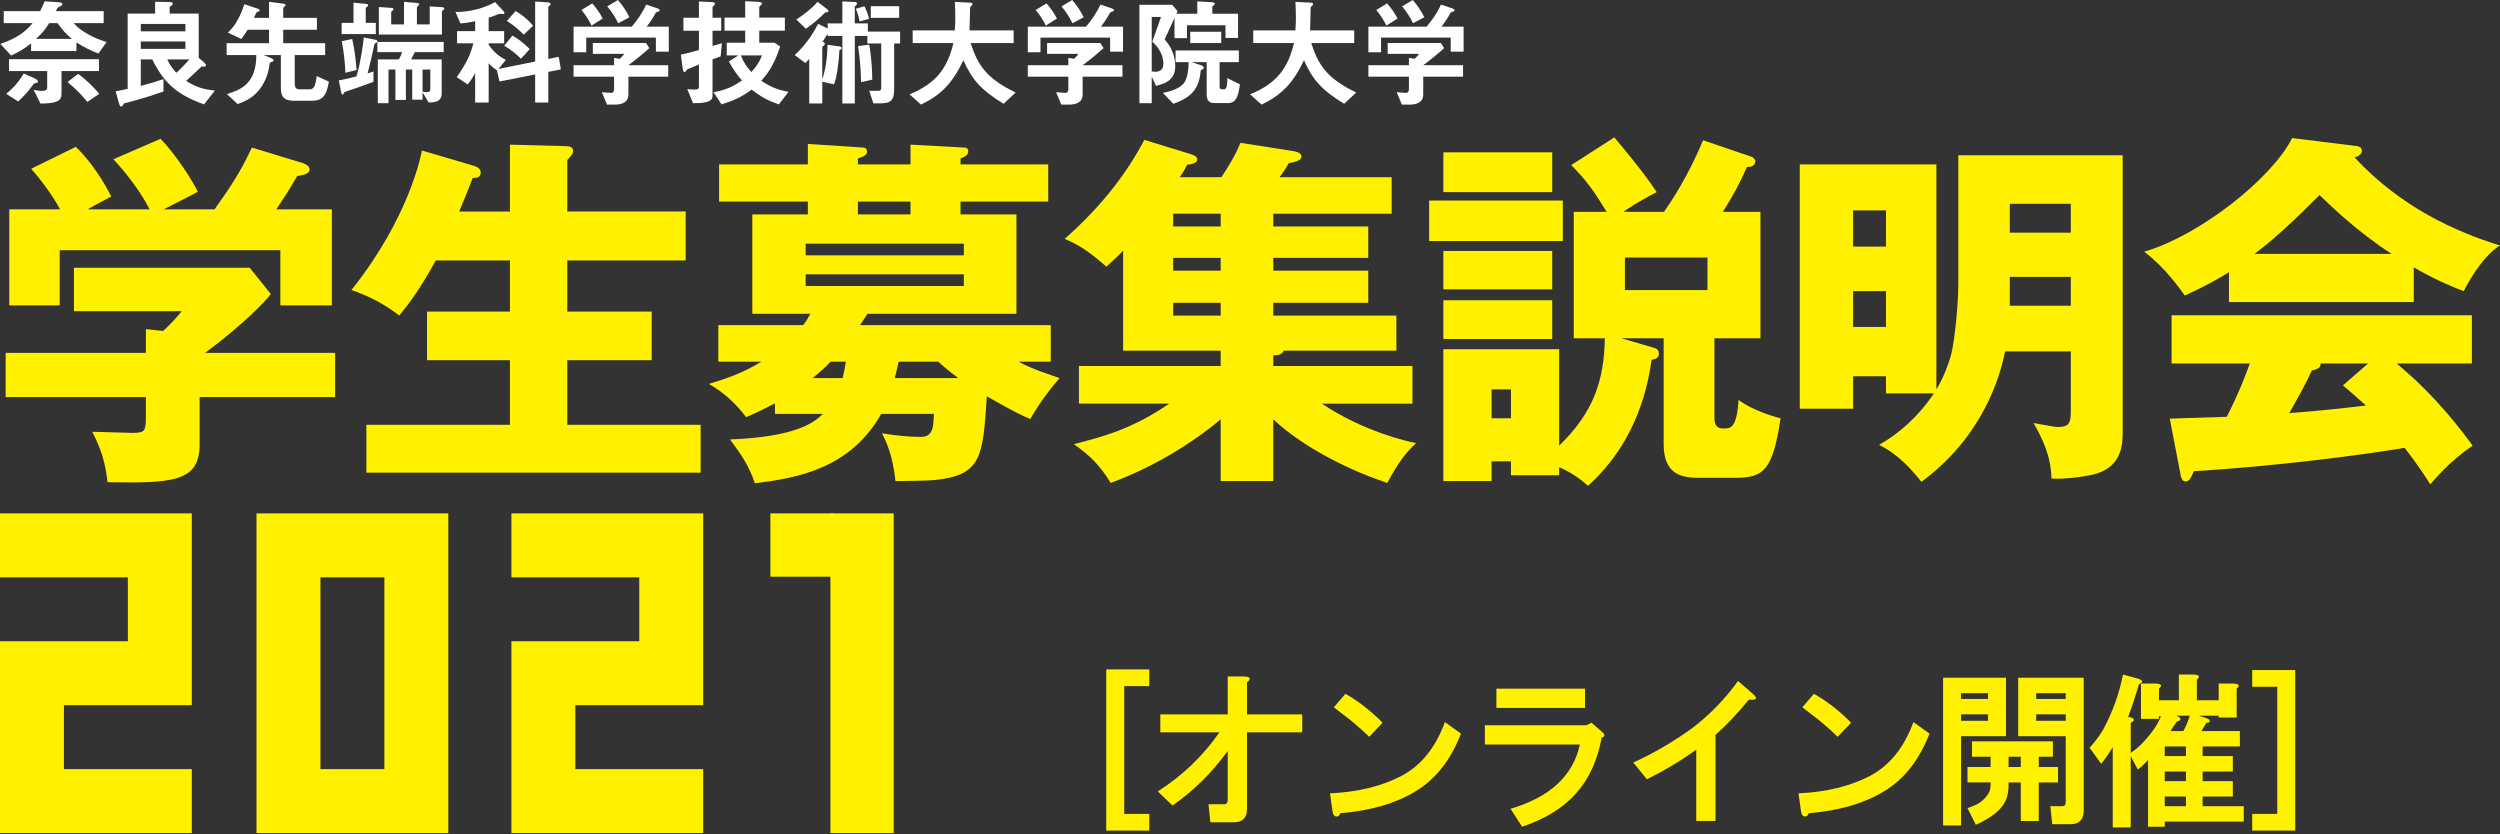
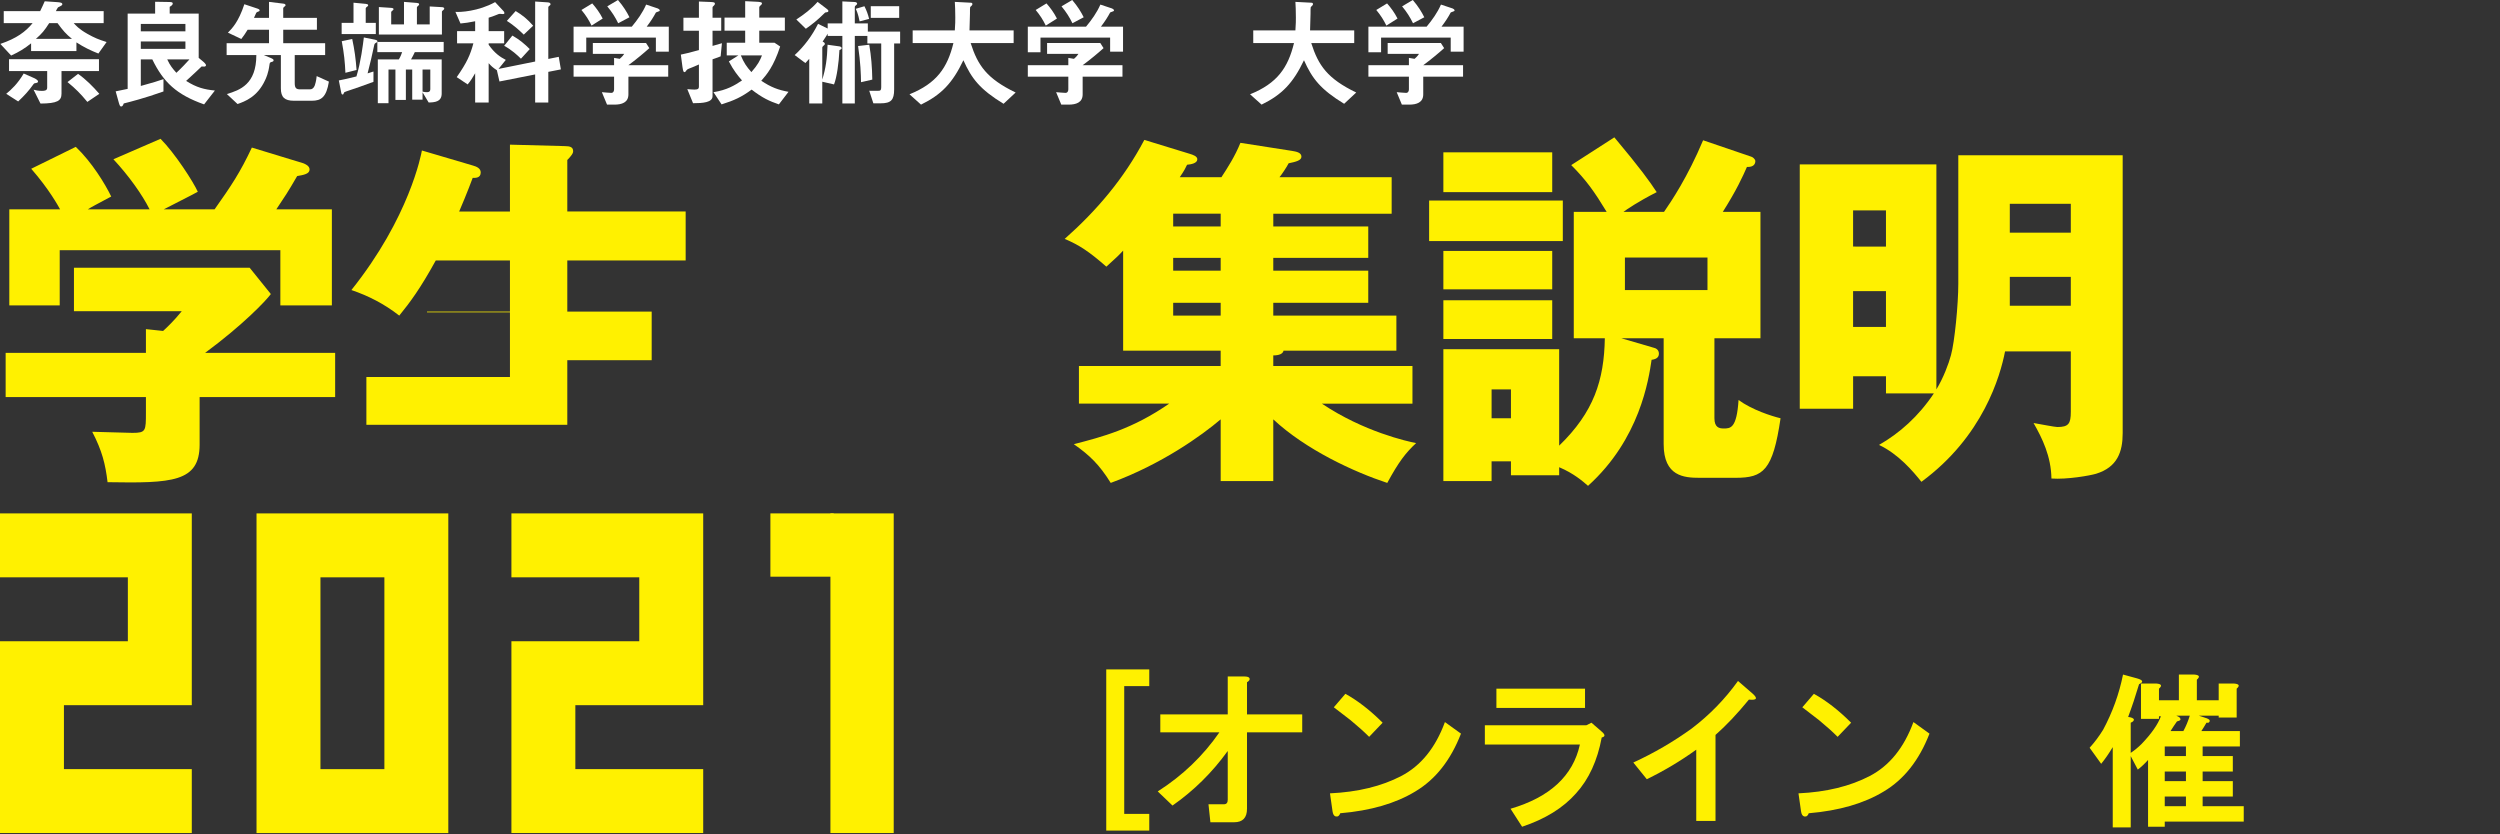
<svg xmlns="http://www.w3.org/2000/svg" version="1.1" id="レイヤー_1" x="0px" y="0px" width="766.489px" height="255.793px" viewBox="0 0 766.489 255.793" enable-background="new 0 0 766.489 255.793" xml:space="preserve">
  <rect x="0" y="0" width="766.489" height="255.793" fill="#333333" stroke="none" />
  <g>
    <path fill="#FFFFFF" d="M30.164,16.416c-2.376-0.937-4.464-1.944-6.732-3.42v2.664H9.535v-2.376   c-2.016,1.619-3.744,2.663-6.12,3.743l-3.312-3.563c5.004-1.692,7.74-3.744,9.9-6.372H1.147V3.42h11.16   c0.504-1.044,1.008-2.088,1.404-3.024l3.744,0.252c0.936,0.072,1.656,0.145,1.656,0.648c0,0.396-0.648,0.612-1.332,0.972   c-0.288,0.396-0.468,0.792-0.648,1.152h14.652v3.672h-9.18c0.576,0.647,1.62,1.836,4.176,3.276c2.16,1.224,3.492,1.764,5.904,2.52   L30.164,16.416z M11.191,25.416c-0.612,0.107-0.684,0.107-0.9,0.359c-1.476,2.088-2.88,3.601-4.716,5.328l-3.672-2.34   c1.62-1.332,3.492-3.06,5.364-6.228l3.096,1.367c0.18,0.072,1.296,0.576,1.296,1.08C11.659,25.02,11.659,25.344,11.191,25.416z    M18.859,21.779v6.912c0,2.196-1.224,3.024-6.444,3.061l-2.124-4.248c0.684,0.18,1.44,0.359,2.556,0.359   c0.9,0,1.62-0.107,1.62-1.008v-5.076h-11.7v-3.636h27.576v3.636H18.859z M17.635,7.092H15.08c-1.44,2.268-2.196,3.168-4.068,4.824   h11.052C20.12,10.332,19.363,9.432,17.635,7.092z M26.779,31.248c-2.052-2.484-3.528-3.996-6.084-6.084l3.24-2.521   c2.448,1.729,4.536,3.853,6.516,6.12L26.779,31.248z" />
    <path fill="#FFFFFF" d="M62.574,32.004c-8.46-2.988-12.456-6.769-15.876-13.788H43.17v8.136c3.636-0.972,5.364-1.548,6.948-2.088   v3.78c-5.868,2.088-10.152,3.168-12.168,3.672c-0.252,0.612-0.396,0.936-0.828,0.936c-0.396,0-0.576-0.792-0.648-1.008   l-1.008-3.636c2.16-0.432,2.736-0.54,3.672-0.756V4.176h8.424V0.54l4.212,0.071c0.972,0,1.188,0.145,1.188,0.469   c0,0.468-0.612,0.828-0.936,1.008v2.088h8.892v13.572l1.476,1.224c0.072,0.072,0.756,0.648,0.756,1.008   c0,0.433-0.468,0.433-0.612,0.433c-0.216,0-0.396,0-0.72-0.036c-1.332,1.26-2.016,1.943-4.752,4.428   c3.24,2.052,5.58,2.628,8.82,2.952L62.574,32.004z M56.851,7.344H43.17v2.268h13.68L56.851,7.344L56.851,7.344z M56.851,12.708   H43.17v2.268h13.68L56.851,12.708L56.851,12.708z M51.271,18.216c0.864,1.872,1.728,2.916,2.808,4.104   c1.8-1.691,3.06-3.06,3.996-4.104H51.271z" />
    <path fill="#FFFFFF" d="M95.619,30.888h-5.508c-2.844,0-3.996-1.08-3.996-3.78V16.884h-5.22l2.052,0.864   c0.792,0.323,0.936,0.504,0.936,0.756c0,0.324-0.252,0.396-0.792,0.54c-0.36,0.144-0.396,0.324-0.468,0.792   c-0.324,2.592-1.044,4.104-1.332,4.716c-2.376,5.184-6.228,6.552-8.46,7.344l-3.276-3.06c4.032-1.225,9.036-2.988,9.036-11.952   h-9.108v-3.636h12.996V9.107h-6.552c-0.72,1.188-1.152,1.801-1.944,2.845l-4.104-1.944c1.224-1.224,3.24-3.24,5.04-8.712   l4.104,1.368c0.18,0.071,0.576,0.216,0.576,0.504c0,0.18-0.108,0.324-0.468,0.396c-0.432,0.145-0.504,0.252-0.612,0.468   c-0.216,0.505-0.504,1.152-0.648,1.44h4.608V0.576l4.392,0.54c0.432,0.035,0.684,0.216,0.684,0.504c0,0.071-0.036,0.18-0.324,0.396   c-0.36,0.252-0.396,0.432-0.396,0.612v2.844h10.332v3.636H86.835v4.141h12.852v3.636h-9.324v8.604c0,1.477,0.432,1.908,1.656,1.908   h2.988c0.72,0,1.188-0.396,1.512-1.224c0.108-0.324,0.432-1.332,0.576-2.844l3.744,1.691   C100.083,29.735,98.535,30.888,95.619,30.888z" />
    <path fill="#FFFFFF" d="M115.476,12.996c-0.612,0.359-0.648,0.396-0.756,0.899c-0.612,2.88-1.26,5.725-2.016,8.604   c0.432-0.145,1.368-0.433,1.8-0.576v3.168c-2.772,1.044-5.58,2.016-8.388,2.952c-0.432,0.144-0.612,0.216-0.72,0.54   c-0.072,0.252-0.144,0.396-0.396,0.396s-0.36-0.396-0.396-0.647l-0.72-3.672c1.116-0.217,2.556-0.505,5.4-1.225   c1.368-4.536,1.98-9.647,2.268-11.952l3.42,0.685c0.324,0.071,0.756,0.18,0.756,0.504   C115.728,12.815,115.584,12.924,115.476,12.996z M104.748,10.439V7.02h3.636V0.828l3.78,0.359c0.288,0.036,0.72,0.108,0.72,0.433   c0,0.216-0.288,0.432-0.396,0.468c-0.216,0.18-0.36,0.324-0.36,0.468V7.02h3.096v3.42L104.748,10.439L104.748,10.439z    M105.9,22.319c-0.144-3.239-0.396-5.832-1.116-9.684l3.204-0.684c0.72,3.384,1.08,6.048,1.332,9.504L105.9,22.319z    M127.176,15.983c-0.252,0.54-0.684,1.44-1.152,2.232h9.396v10.476c0,2.521-2.124,2.7-3.996,2.736l-1.872-3.132v2.268h-3.168   v-9.252h-1.944v9.324h-3.204v-9.324h-2.124v10.332h-3.276V18.216h6.444c0.504-0.792,0.864-1.764,1.008-2.232h-7.596v-3.132h20.34   v3.132L127.176,15.983L127.176,15.983z M135.888,3.096c-0.324,0.288-0.396,0.324-0.396,0.468v7.021H116.16V2.16l3.78,0.252   c0.432,0.035,0.72,0.144,0.72,0.396c0,0.145-0.108,0.252-0.36,0.468c-0.216,0.145-0.36,0.288-0.36,0.433v3.779h3.924V0.576   l3.96,0.323c0.288,0.036,0.684,0.072,0.684,0.433c0,0.144-0.036,0.216-0.288,0.432c-0.36,0.324-0.396,0.36-0.396,0.504v5.22h3.924   V1.979l3.78,0.216c0.216,0,0.684,0.108,0.684,0.433C136.212,2.808,136.104,2.916,135.888,3.096z M131.928,21.312h-2.376v6.769   c0.612,0.18,1.224,0.18,1.332,0.18c0.324,0,1.044,0,1.044-0.938V21.312z" />
    <path fill="#FFFFFF" d="M168.108,22.031v9.396h-4.032v-8.604l-10.944,2.16l-0.792-3.456c-1.188-0.756-1.8-1.332-2.52-2.159v12.06   h-4.14v-8.964c-0.684,1.152-1.404,2.412-2.304,3.42l-3.348-2.232c3.132-4.464,4.176-6.876,5.112-10.367h-5.004V9.54h5.544V6.516   c-1.872,0.396-3.024,0.54-4.5,0.685l-1.548-3.564c1.368,0.142,7.056-0.145,12.168-2.99l2.556,2.736   c0.144,0.144,0.288,0.36,0.288,0.647c0,0.253-0.252,0.288-0.432,0.288c-0.144,0-0.792-0.071-0.936-0.071   c-0.252,0-0.36,0.036-0.684,0.18c-0.504,0.216-1.44,0.576-2.772,1.008V9.54h4.752v3.744h-4.752v0.432   c1.836,2.628,3.528,3.744,5.256,4.644l-2.232,2.772l11.232-2.269V0.468l3.816,0.252c0.468,0.036,0.9,0.144,0.9,0.576   c0,0.216-0.108,0.288-0.216,0.359c-0.396,0.324-0.468,0.396-0.468,0.576v15.84l3.204-0.647l0.648,3.852L168.108,22.031z M159.72,18   c-1.044-1.044-2.772-2.664-5.148-3.96l2.52-3.132c2.232,1.26,3.852,2.663,5.328,4.14L159.72,18z M160.584,10.62   c-1.008-0.973-2.808-2.736-5.184-4.212l2.7-3.024c1.98,1.188,3.636,2.484,5.364,4.5L160.584,10.62z" />
    <path fill="#FFFFFF" d="M201.091,15.84v-4.32h-21.348v4.5h-3.888V8.172h17.856c1.728-2.088,3.312-4.284,4.392-6.769l3.564,1.188   c0.216,0.072,0.612,0.324,0.612,0.612c0,0.144-0.072,0.18-0.144,0.216c-0.108,0.107-0.9,0.288-1.044,0.432   c-0.756,1.404-1.476,2.557-2.808,4.32h6.768v7.668L201.091,15.84L201.091,15.84z M192.668,23.508v5.436   c0,2.521-2.088,3.133-4.284,3.133h-2.268l-1.584-3.816c0.432,0.036,2.448,0.216,2.88,0.216c0.612,0,0.864-0.54,0.864-1.08v-3.888   h-12.42v-3.528h12.42V17.75l1.728,0.288c0.792-0.685,1.08-1.08,1.368-1.513h-9.612v-3.348h16.308l1.008,1.584   c-1.62,1.476-4.464,3.816-6.408,5.22h12.204v3.528L192.668,23.508L192.668,23.508z M181.364,7.848   c-0.864-1.764-1.692-3.096-3.096-4.788l3.312-2.016c1.188,1.368,2.232,2.735,3.204,4.644L181.364,7.848z M189.536,7.128   c-0.9-1.836-1.836-3.349-3.348-5.185L189.463,0c1.692,1.979,2.7,3.636,3.528,5.292L189.536,7.128z" />
    <path fill="#FFFFFF" d="M220.945,17.279c-1.26,0.469-1.584,0.612-2.484,0.9v11.304c0,1.944-2.988,2.16-5.976,2.16l-1.764-4.32   c0.468,0.036,1.548,0.146,2.196,0.146c1.224,0,1.368-0.396,1.368-0.972v-6.732c-1.548,0.684-2.232,0.972-3.096,1.296   c-0.36,0.145-0.504,0.216-0.756,0.54c-0.36,0.504-0.36,0.504-0.54,0.504c-0.252,0-0.432,0-0.648-1.548l-0.504-3.816   c1.692-0.323,2.988-0.684,5.544-1.403V9.432h-4.752V5.436h4.752V0.468l3.636,0.144c1.26,0.036,1.26,0.288,1.26,0.505   c0,0.287-0.144,0.432-0.324,0.611c-0.252,0.216-0.396,0.36-0.396,0.612v3.096h2.664v3.996h-2.664v4.645   c1.188-0.324,1.332-0.396,2.88-0.828L220.945,17.279z M238.801,32.004c-2.844-0.973-5.076-1.98-8.352-4.536   c-2.988,2.232-5.4,3.348-9.216,4.536l-2.484-3.744c4.068-0.648,6.48-2.052,8.748-3.6c-1.26-1.44-2.556-3.024-4.032-5.832   l2.916-1.836h-3.564v-3.889h5.652V9.396h-6.336V5.399h6.336v-5.04l3.672,0.181c0.54,0.036,1.476,0.071,1.476,0.468   c0,0.288-0.216,0.504-0.432,0.647c-0.288,0.288-0.396,0.396-0.396,0.576v3.168h7.848v3.996h-7.848v3.708h4.68l1.728,1.152   c-1.98,6.048-4.068,8.567-5.796,10.512c2.988,1.98,5.184,2.809,8.352,3.384L238.801,32.004z M227.137,16.992   c0.9,2.195,1.764,3.491,3.24,5.111c2.016-2.268,2.664-3.636,3.24-5.111H227.137z" />
    <path fill="#FFFFFF" d="M274.139,13.319v14.112c0,3.204-0.936,4.248-4.14,4.248h-2.232l-1.26-3.852c0.576,0,2.664,0.035,2.988,0   c0.396-0.036,0.684-0.145,0.684-1.08V13.319h-4.248v-2.304h-3.852v20.7h-3.816v-20.7h-4.5v-0.684   c-0.252,0.396-0.54,0.936-1.548,2.412c0.216,0.107,0.684,0.323,0.684,0.72c0,0.18-0.108,0.288-0.252,0.396   c-0.468,0.433-0.54,0.504-0.54,0.792v9.757c1.08-3.564,1.476-6.301,1.62-10.692l3.636,0.504c0.36,0.036,0.684,0.288,0.684,0.54   c0,0.324-0.468,0.504-0.684,0.612c-0.18,3.815-0.792,8.352-1.656,10.512l-3.6-0.828v6.66h-3.996v-13.68   c-0.54,0.611-0.612,0.684-1.188,1.296l-3.276-2.448c2.952-2.7,5.364-5.976,7.164-9.576l2.952,1.44V7.164h4.5V0.432l3.744,0.18   c0.36,0,0.792,0.181,0.792,0.505c0,0.071-0.036,0.252-0.252,0.396c-0.324,0.252-0.468,0.396-0.468,0.684v4.969h3.996v2.52h9.9   v3.636h-1.836V13.319L274.139,13.319z M253.547,3.744c-0.396,0.035-0.504,0.035-0.756,0.287c-2.124,2.124-3.78,3.421-5.724,4.788   l-2.916-2.844c2.376-1.548,4.644-3.275,6.516-5.399l2.7,2.052c0.504,0.359,0.612,0.54,0.612,0.72   C253.979,3.672,253.727,3.708,253.547,3.744z M263.555,6.552c-0.468-2.376-0.936-3.313-1.188-3.852l2.664-0.792   c0.684,1.367,1.08,2.447,1.44,3.888L263.555,6.552z M263.987,25.2c-0.036-2.448-0.144-5.977-0.9-11.089l3.42-0.396   c0.612,3.6,0.864,6.768,0.936,10.692L263.987,25.2z M266.975,5.472V1.908h8.712v3.563L266.975,5.472L266.975,5.472z" />
    <path fill="#FFFFFF" d="M307.684,31.823c-7.233-4.428-9.792-7.703-12.312-13.354c-3.348,7.02-6.732,10.548-12.996,13.608   l-3.528-3.168c8.316-3.349,11.628-8.137,13.464-15.696H279.82v-3.89h12.924c0.144-1.584,0.144-3.42,0.144-3.96   c0-2.088-0.072-3.636-0.144-4.787l4.788,0.252c0.252,0,0.609,0.035,0.609,0.432c0,0.288-0.357,0.612-0.684,0.9   c-0.072,0.756-0.072,0.287-0.072,2.088c0,0.323-0.072,3.384-0.144,5.075h13.536v3.889h-13.176   c2.196,6.912,5.004,10.908,13.788,15.156L307.684,31.823z" />
    <path fill="#FFFFFF" d="M340.361,15.84v-4.32h-21.351v4.5h-3.888V8.172h17.854c1.729-2.088,3.313-4.284,4.394-6.769l3.563,1.188   c0.219,0.072,0.612,0.324,0.612,0.612c0,0.144-0.072,0.18-0.144,0.216c-0.108,0.107-0.9,0.288-1.044,0.432   c-0.759,1.404-1.479,2.557-2.811,4.32h6.771v7.668L340.361,15.84L340.361,15.84z M331.937,23.508v5.436   c0,2.521-2.088,3.133-4.281,3.133h-2.271l-1.584-3.816c0.435,0.036,2.448,0.216,2.88,0.216c0.612,0,0.864-0.54,0.864-1.08v-3.888   h-12.42v-3.528h12.42V17.75l1.729,0.288c0.792-0.685,1.077-1.08,1.365-1.513h-9.609v-3.348h16.308l1.008,1.584   c-1.62,1.476-4.464,3.816-6.405,5.22h12.201v3.528L331.937,23.508L331.937,23.508z M320.633,7.848   c-0.864-1.764-1.689-3.096-3.096-4.788l3.312-2.016c1.188,1.368,2.232,2.735,3.204,4.644L320.633,7.848z M328.805,7.128   c-0.897-1.836-1.836-3.349-3.348-5.185L328.733,0c1.689,1.979,2.697,3.636,3.525,5.292L328.805,7.128z" />
-     <path fill="#FFFFFF" d="M375.724,11.628V7.739h-11.808V11.7H360.1V5.508l-3.021,6.552c1.188,1.44,3.24,3.996,3.24,8.316   c0,4.5-3.708,5.399-5.904,5.939l-1.296-2.808v8.136h-3.78V1.476h10.044l1.656,1.944l-0.36,0.792h6.408v-3.78l4.536,0.252   c0.288,0,0.828,0.108,0.828,0.433c0,0.359-0.396,0.539-0.756,0.863v2.232h7.884v7.416H375.724z M353.296,12.744l2.664-7.561h-2.844   v16.704c0.144,0.036,0.756,0.108,1.188,0.108c1.44,0,2.376-0.757,2.376-2.484C356.68,16.092,354.34,13.752,353.296,12.744z    M376.516,31.607h-4.392c-1.548,0-2.16-1.224-2.16-2.483v-10.08h-4.605l2.808,0.936c0.324,0.108,0.9,0.288,0.9,0.792   c0,0.216-0.072,0.396-0.9,0.756c-0.54,5.328-2.34,8.137-8.424,10.296l-3.204-3.348c1.438-0.288,4.896-1.008,6.441-2.988   c1.368-1.764,1.44-5.363,1.44-6.443h-3.996v-3.564h19.404v3.564h-5.904v7.523c0,0.54,0.216,0.792,0.72,0.792h0.648   c1.008,0,1.008-1.979,0.972-3.42l3.891,1.908C379.684,29.16,379.144,31.607,376.516,31.607z M364.924,13.212V9.72h9.504v3.492   H364.924z" />
    <path fill="#FFFFFF" d="M412.106,31.823c-7.236-4.428-9.793-7.703-12.313-13.354c-3.348,7.02-6.732,10.548-12.996,13.608   l-3.531-3.168c8.318-3.349,11.626-8.137,13.466-15.696h-12.492v-3.89h12.924c0.145-1.584,0.145-3.42,0.145-3.96   c0-2.088-0.072-3.636-0.145-4.787l4.789,0.252c0.252,0,0.611,0.035,0.611,0.432c0,0.288-0.359,0.612-0.688,0.9   c-0.072,0.756-0.072,0.287-0.072,2.088c0,0.323-0.068,3.384-0.145,5.075H415.2v3.889h-13.176   c2.195,6.912,5.004,10.908,13.787,15.156L412.106,31.823z" />
    <path fill="#FFFFFF" d="M444.782,15.84v-4.32h-21.348v4.5h-3.889V8.172h17.855c1.729-2.088,3.313-4.284,4.393-6.769l3.564,1.188   c0.215,0.072,0.607,0.324,0.607,0.612c0,0.144-0.068,0.18-0.145,0.216c-0.107,0.107-0.9,0.288-1.045,0.432   c-0.756,1.404-1.477,2.557-2.809,4.32h6.77v7.668L444.782,15.84L444.782,15.84z M436.358,23.508v5.436   c0,2.521-2.088,3.133-4.283,3.133h-2.27l-1.584-3.816c0.434,0.036,2.447,0.216,2.881,0.216c0.611,0,0.863-0.54,0.863-1.08v-3.888   h-12.42v-3.528h12.42V17.75l1.729,0.288c0.793-0.685,1.08-1.08,1.367-1.513h-9.609v-3.348h16.307l1.008,1.584   c-1.615,1.476-4.463,3.816-6.402,5.22h12.203v3.528L436.358,23.508L436.358,23.508z M425.055,7.848   c-0.863-1.764-1.691-3.096-3.096-4.788l3.311-2.016c1.189,1.368,2.232,2.735,3.205,4.644L425.055,7.848z M433.227,7.128   c-0.9-1.836-1.836-3.349-3.348-5.185L433.155,0c1.691,1.979,2.699,3.636,3.527,5.292L433.227,7.128z" />
    <path fill="#FFF100" d="M61.203,121.74v14.56c0,11.536-8.512,11.872-28.224,11.536c-0.672-5.6-1.68-9.632-4.704-15.456   c1.68,0,10.416,0.336,12.32,0.336c4.144,0,4.144-0.56,4.144-6.271v-4.704H1.731v-13.552h43.008v-7.28l5.264,0.56   c1.12-1.008,3.36-3.136,5.712-6.048h-33.04V82.093h53.872l6.496,8.063c-1.568,2.128-8.624,9.521-20.16,18.032h39.872v13.552H61.203   z M45.859,64.173c-2.24-4.48-6.384-10.305-11.088-15.345l14.448-6.271c4.368,4.368,10.08,13.216,11.424,16.24   c-1.568,0.896-8.96,4.592-10.416,5.376h15.568c5.152-7.28,7.84-11.312,11.424-18.929l15.792,4.816   c0.56,0.224,1.904,0.784,1.904,1.904c0,1.344-1.792,1.68-3.808,2.016c-2.912,5.04-3.696,6.16-6.384,10.192h17.024v29.455H85.955   v-16.91H18.307v16.911H2.851V64.173h15.568c-0.56-1.009-3.36-6.16-8.848-12.433l13.664-6.72c4.928,4.704,8.96,11.312,10.864,15.231   c-4.816,2.576-5.936,3.137-7.168,3.921L45.859,64.173L45.859,64.173z" />
-     <path fill="#FFF100" d="M156.347,64.845V44.349l16.8,0.448c1.68,0,2.576,0.336,2.576,1.567c0,0.448-0.224,0.896-0.784,1.568   c-0.336,0.448-0.672,0.784-1.008,1.12v15.792h36.288v15.008h-36.288v15.68h25.872v14.896h-25.872v19.824h40.88v14.672h-102.48   v-14.672h44.016v-19.824h-25.424V95.532h25.424v-15.68h-22.736c-4.816,8.735-7.84,12.768-11.2,16.912   c-4.592-3.584-9.408-6.049-14.672-7.841c17.808-22.287,21.392-41.552,21.616-42.783l15.568,4.592   c1.232,0.336,2.464,0.896,2.464,2.128c0,1.792-1.68,1.68-2.464,1.68c-1.344,3.696-3.92,9.856-4.144,10.305H156.347z" />
-     <path fill="#FFF100" d="M237.603,126.893v-3.248c-4.032,2.128-6.496,3.248-8.848,4.256c-2.688-3.696-6.944-7.729-11.424-10.192   c4.816-1.456,10.304-3.248,16.128-6.832h-13.216v-11.2h25.984c1.008-1.231,1.456-2.128,2.24-3.472h-17.808V65.74h17.024v-3.92   h-27.216V50.396h27.216v-6.272l16.912,1.12c0.336,0,1.232,0.112,1.232,1.232c0,1.008-0.672,1.344-2.8,2.128v1.792h16.128v-6.048   l16.576,0.896c0.672,0,1.12,0.336,1.12,1.12c0,1.232-1.008,1.681-2.352,2.24v1.792h26.88V61.82h-26.88v3.92h17.136v30.464h-45.696   c-0.56,1.008-1.12,1.68-2.24,3.472h58.463v11.2h-9.856c4.146,2.353,10.08,4.145,12.544,5.04c-3.472,4.032-6.384,8.064-8.96,12.544   c-2.237-0.896-4.479-1.904-13.328-6.943c-1.229,18.592-1.565,24.079-15.792,25.647c-1.904,0.225-10.416,0.336-12.208,0.336   c-0.896-8.063-2.8-11.984-4.144-14.672c3.584,0.672,8.288,1.119,11.872,1.119c3.808,0,3.92-3.135,4.032-7.055h-16.128   c-9.632,17.023-26.208,19.711-38.751,21.279c-1.904-5.487-3.696-8.063-7.616-13.438c20.944-0.785,26.208-5.602,28.448-7.838   L237.603,126.893L237.603,126.893z M295.507,78.284V74.7h-48.496v3.584H295.507z M247.011,84.108v3.584h48.496v-3.584H247.011z    M254.627,110.876c-1.456,1.681-2.912,2.912-5.488,5.04h9.184c0.336-1.231,0.672-2.688,1.008-5.04H254.627z M279.155,61.82h-16.128   v3.92h16.128V61.82z M275.459,111.101c-0.336,1.456-0.56,2.688-1.12,4.815h19.488c-2.352-1.68-4.48-3.472-6.16-5.04h-11.872   L275.459,111.101z" />
+     <path fill="#FFF100" d="M156.347,64.845V44.349l16.8,0.448c1.68,0,2.576,0.336,2.576,1.567c0,0.448-0.224,0.896-0.784,1.568   c-0.336,0.448-0.672,0.784-1.008,1.12v15.792h36.288v15.008h-36.288v15.68h25.872v14.896h-25.872v19.824h40.88h-102.48   v-14.672h44.016v-19.824h-25.424V95.532h25.424v-15.68h-22.736c-4.816,8.735-7.84,12.768-11.2,16.912   c-4.592-3.584-9.408-6.049-14.672-7.841c17.808-22.287,21.392-41.552,21.616-42.783l15.568,4.592   c1.232,0.336,2.464,0.896,2.464,2.128c0,1.792-1.68,1.68-2.464,1.68c-1.344,3.696-3.92,9.856-4.144,10.305H156.347z" />
    <path fill="#FFF100" d="M390.381,69.437h29.121v9.632h-29.121v3.92h29.121v9.856h-29.121v3.92h37.744v10.752h-34.607   c-0.225,1.344-2.352,1.456-3.137,1.456v3.247h42.672v11.536h-27.775c12.881,8.624,26.096,11.536,28.896,12.098   c-3.248,3.022-5.377,5.822-8.848,12.207c-10.193-3.357-24.98-10.189-34.945-19.488V147.5h-16.127v-18.928   c-5.936,5.039-18.144,13.775-33.712,19.486c-3.472-5.602-6.496-8.514-11.313-11.871c8.622-2.24,17.921-4.592,29.229-12.435h-27.664   V112.22h43.456v-4.703H344.35V76.828c-1.008,1.12-2.128,2.24-5.149,4.928c-5.376-4.703-8.288-6.607-12.771-8.512   c9.856-8.735,18.146-18.479,24.416-30.352l13.891,4.256c1.12,0.336,2.352,0.784,2.352,1.68c0,1.232-1.904,1.568-3.136,1.681   c-0.563,1.12-0.784,1.68-2.24,3.808h12.77c1.902-2.912,4.145-6.384,5.822-10.528l15.792,2.465c1.232,0.224,2.912,0.447,2.912,1.792   c0,1.119-1.68,1.567-3.92,2.016c-0.561,1.12-2.129,3.472-2.801,4.256h34.385v11.2h-36.289v3.919H390.381z M374.254,65.517h-14.56   v3.92h14.56V65.517z M374.254,79.068h-14.56v3.92h14.56V79.068z M374.254,92.845h-14.56v3.92h14.56V92.845z" />
    <path fill="#FFF100" d="M479.153,61.484v12.432h-40.99V61.484H479.153z M507.042,106.62c0.561,0.112,1.568,0.561,1.568,1.792   c0,0.896-0.449,1.68-2.24,1.904c-0.896,6.048-3.584,24.304-19.488,38.64c-1.68-1.456-4.367-3.808-8.848-5.712v2.464H463.25v-4.256   h-5.939v6.048H442.53v-40.432h35.504v29.567c10.641-10.304,13.773-20.048,14-32.928h-9.521V64.956h10.08   c-3.809-6.271-6.27-9.743-10.863-14.336l13.221-8.512c8.063,9.632,10.857,13.552,12.986,16.8   c-5.936,3.024-9.297,5.376-10.188,6.048h12.434c2.238-3.248,7.168-10.527,11.982-21.951l14.785,5.04   c0.441,0.111,1.229,0.783,1.229,1.344c0,0.784-0.449,1.903-2.576,1.792c-1.344,3.023-3.021,6.832-7.393,13.775h11.537v38.752   h-14.113v24.528c0,2.8,1.457,3.136,2.801,3.136c2.127,0,4.031,0,4.596-8.736c4.143,3.024,10.08,4.929,12.879,5.601   c-2.355,16.016-5.268,18.256-13.775,18.256h-11.088c-4.705,0-10.977-0.448-10.977-10.304v-32.48h-12.992L507.042,106.62z    M475.905,46.7v12.208H442.53V46.7H475.905z M475.905,76.94V88.7H442.53V76.94H475.905z M475.905,92.061v11.872H442.53V92.061   H475.905z M457.315,119.388v8.849h5.936v-8.849H457.315z M498.194,78.956v9.968h25.311v-9.968H498.194z" />
    <path fill="#FFF100" d="M600.405,47.597h50.398v85.231c0,5.6-1.566,10.416-8.176,12.432c-1.904,0.561-8.848,1.793-13.664,1.456   c-0.111-6.831-2.801-12.319-5.488-17.022c1.904,0.336,6.607,1.23,7.281,1.23c3.471,0,4.145-1.008,4.145-4.704v-18.48h-20.16   c-1.457,7.504-6.721,26.096-25.648,39.983c-2.576-3.248-7.055-8.512-12.992-11.312c6.273-3.584,12.102-8.736,16.805-15.792h-14.672   v-5.264h-10.08v9.968h-16.355V50.396h41.889v68.991c2.131-3.472,3.811-7.951,4.48-10.527c1.119-4.032,2.24-15.568,2.24-21.84   V47.597H600.405z M578.229,75.597V64.509h-10.08v11.088H578.229z M568.149,89.261v10.976h10.078V89.261H568.149z M616.196,71.341   h18.705v-8.849h-18.705V71.341L616.196,71.341z M634.901,84.893h-18.705v8.848h18.705V84.893z" />
-     <path fill="#FFF100" d="M740.057,92.62h-56.672v-9.184c-2.24,1.456-6.607,4.032-13.551,7.168   c-1.346-1.904-6.049-8.624-12.434-13.44c17.02-4.928,39.195-22.512,45.355-34.832l19.939,2.465   c0.672,0.111,1.455,0.447,1.455,1.456c0,1.231-1.455,1.792-2.24,2.016c14.225,15.344,31.137,22.848,44.576,26.992   c-5.938,3.584-10.863,13.439-11.088,14c-2.467-0.896-8.178-3.137-15.346-7.28V92.62H740.057z M665.241,128.348   c3.248-0.111,7.617-0.224,17.473-0.56c4.146-8.176,6.049-13.552,7.061-16.352h-23.973V96.652h92.064v14.784h-23.072   c12.432,10.304,20.271,21.056,23.295,25.199c-6.938,4.704-11.535,10.192-12.99,11.872c-1.457-2.353-3.92-6.159-7.842-11.2   c-12.879,2.129-37.742,5.488-64.623,7.168c-0.895,2.02-1.344,3.137-2.576,3.137c-0.895,0-1.344-1.008-1.451-1.791L665.241,128.348z    M733.225,77.836c-10.977-7.168-19.039-15.119-22.063-18.031c-6.496,6.496-13.439,13.216-19.939,18.031H733.225z M726.057,111.437   h-14.561c0,1.008-0.336,1.68-2.689,2.128c-2.016,4.479-4.479,8.735-6.941,13.104c11.311-0.896,18.031-1.68,23.52-2.352   c-3.137-2.8-4.928-4.368-7.057-6.16L726.057,111.437z" />
  </g>
  <g>
    <path fill="#FFF100" d="M352.361,210.357h-7.679v39.179h7.679v5.118h-13.19v-49.416h13.19V210.357z" />
    <path fill="#FFF100" d="M383.114,207.995c0.129,0.394-0.132,0.788-0.788,1.183v9.844h16.93v5.513h-16.93v23.428   c0,2.757-1.313,4.136-3.938,4.136h-7.285l-0.59-5.514h4.726c0.787,0,1.181-0.458,1.181-1.378v-14.963   c-4.725,6.563-10.37,12.142-16.932,16.733l-4.528-4.33c7.61-4.854,13.91-10.894,18.9-18.112h-18.113v-5.513h20.672v-11.617h5.119   C382.456,207.404,382.981,207.602,383.114,207.995z" />
    <path fill="#FFF100" d="M433.948,242.646c-6.039,3.676-13.717,5.906-23.035,6.693c-0.264,0.787-0.723,1.113-1.377,0.984   c-0.525-0.133-0.855-0.658-0.984-1.575l-0.787-5.513c8.529-0.395,15.814-2.166,21.854-5.315c6.035-3.149,10.5-8.663,13.389-16.538   l4.922,3.545C444.776,233.066,440.116,238.973,433.948,242.646z M423.907,221.58l-4.133,4.331c-1.576-1.575-3.48-3.279-5.711-5.119   c-2.361-1.836-4.068-3.149-5.119-3.938l3.545-4.133C416.293,214.82,420.098,217.773,423.907,221.58z" />
    <path fill="#FFF100" d="M490.883,224.141c1.311,1.051,1.379,1.707,0.197,1.969c-1.314,7.086-3.939,12.797-7.875,17.127   c-3.939,4.465-9.451,7.875-16.537,10.238l-3.545-5.514c12.074-3.543,19.162-10.104,21.264-19.688H455.25v-5.906h31.105l1.574-0.787   L490.883,224.141z M485.961,217.053h-27.17v-5.906h27.17V217.053z" />
    <path fill="#FFF100" d="M536.206,214.492c-3.543,4.33-6.959,7.941-10.238,10.828v26.382h-5.906v-21.854   c-4.725,3.416-9.777,6.434-15.158,9.057l-4.135-5.118c6.301-2.886,12.271-6.364,17.916-10.435   c5.514-4.199,10.236-9.057,14.176-14.568l4.332,3.74C539.026,214.1,538.698,214.757,536.206,214.492z" />
    <path fill="#FFF100" d="M577.588,242.646c-6.039,3.676-13.717,5.906-23.035,6.693c-0.264,0.787-0.723,1.113-1.379,0.984   c-0.523-0.133-0.854-0.658-0.982-1.575l-0.787-5.513c8.529-0.395,15.813-2.166,21.854-5.315   c6.035-3.149,10.498-8.663,13.389-16.538l4.922,3.545C588.417,233.066,583.756,238.973,577.588,242.646z M567.547,221.58   l-4.135,4.331c-1.574-1.575-3.479-3.279-5.709-5.119c-2.363-1.836-4.07-3.149-5.119-3.938l3.543-4.133   C559.934,214.82,563.739,217.773,567.547,221.58z" />
-     <path fill="#FFF100" d="M615.036,225.714h-13.781v27.366h-5.514v-45.281h19.295V225.714z M601.252,212.523v1.771h8.27v-1.771   H601.252z M601.252,219.021v1.969h8.27v-1.969H601.252z M629.407,232.016h-4.33v3.148h5.906v4.727h-5.906v11.813h-5.514v-11.813   h-3.74v0.787c0,1.707-0.266,3.217-0.787,4.527c-1.184,2.889-4.268,5.445-9.254,7.678l-2.561-5.117   c0.787-0.263,1.771-0.656,2.953-1.183c1.184-0.655,2.166-1.507,2.953-2.56c0.787-0.916,1.182-2.033,1.182-3.348v-0.787h-7.088   v-4.726h7.088v-3.149H604.6v-4.726h24.807V232.016z M615.823,232.016v3.148h3.74v-3.148H615.823z M638.858,248.553   c0,0.522-0.068,1.049-0.197,1.574c-0.525,1.704-1.771,2.561-3.74,2.561h-5.711l-0.59-5.514h3.543c0.523,0,0.854-0.129,0.984-0.395   c0.131-0.262,0.197-0.59,0.197-0.983v-20.082h-14.568v-17.915h20.082V248.553L638.858,248.553z M624.288,212.523v1.771h9.057   v-1.771H624.288z M624.288,219.021v1.969h9.057v-1.969H624.288z" />
    <path fill="#FFF100" d="M655.827,209.768c-1.051,3.543-2.164,6.892-3.346,10.041c1.049,0.133,1.639,0.395,1.771,0.787   c0,0.395-0.33,0.723-0.984,0.984v9.253c1.182-0.787,2.293-1.704,3.348-2.756c3.018-3.149,4.984-5.972,5.904-8.466h-0.59v0.787   h-5.514V209.57h4.727c1.574,0.133,1.836,0.658,0.787,1.574v3.545h6.104v-7.875h4.725c1.576,0.131,1.838,0.658,0.787,1.574v6.301   h6.695v-5.119h4.725c1.574,0.133,1.836,0.658,0.787,1.574v8.859h-5.512v-0.591h-6.105l2.363,0.788c0.129,0,0.262,0.066,0.395,0.195   c0.395,0.133,0.59,0.33,0.59,0.592c0,0.265-0.133,0.461-0.395,0.591c-0.131,0-0.328,0-0.59,0c-0.525,0.92-1.053,1.771-1.574,2.56   h11.813v4.725h-11.42v2.953h9.254v4.727h-9.254v2.953h9.254v4.725h-9.254v2.953h12.602v4.725h-24.217v1.576h-5.117v-20.476   c-1.053,1.181-2.104,2.165-3.15,2.953l-2.166-4.136v21.854h-5.512v-24.608c-1.182,1.969-2.363,3.676-3.545,5.117l-3.543-4.922   c1.441-1.574,2.82-3.41,4.135-5.513c2.885-5.38,4.922-11.024,6.104-16.931l4.33,1.181   C657.073,208.521,657.27,209.111,655.827,209.768z M663.702,228.863v2.953h6.498v-2.953H663.702z M663.702,236.543v2.953h6.498   v-2.953H663.702z M663.702,244.221v2.953h6.498v-2.953H663.702z M667.247,219.414c0.654,0.266,1.049,0.525,1.182,0.788   c0.129,0.264,0.129,0.461,0,0.59c-0.133,0.133-0.463,0.265-0.984,0.396c-0.658,0.918-1.313,1.902-1.969,2.953h3.938   c0.787-1.443,1.441-3.02,1.969-4.727H667.247z" />
-     <path fill="#FFF100" d="M703.708,254.654h-13.189v-5.118h7.678v-38.981h-7.678v-5.119h13.189V254.654z" />
  </g>
  <g>
    <path fill="#FFF100" d="M98.249,157.404h-19.6v98h19.6h39.2v-19.601v-58.799v-19.601H98.249z M117.849,235.804h-19.6v-58.799h19.6   V235.804z" />
    <polygon fill="#FFF100" points="0,157.404 0,177.005 39.2,177.005 39.2,196.604 0,196.604 0,216.204 0,255.404 19.6,255.404    58.8,255.404 58.8,235.804 19.6,235.804 19.6,216.204 39.2,216.204 58.8,216.204 58.8,177.005 58.8,157.404  " />
    <path fill="#FFF100" d="M254.604,157.404v98h19.404v-98H254.604z" />
    <polygon fill="#FFF100" points="156.799,157.404 156.799,177.005 195.999,177.005 195.999,196.604 156.799,196.604    156.799,216.204 156.799,255.404 176.399,255.404 215.599,255.404 215.599,235.804 176.399,235.804 176.399,216.204    195.999,216.204 215.599,216.204 215.599,177.005 215.599,157.404  " />
  </g>
  <rect x="236.199" y="157.404" fill="#FFF100" width="19.405" height="19.405" />
</svg>